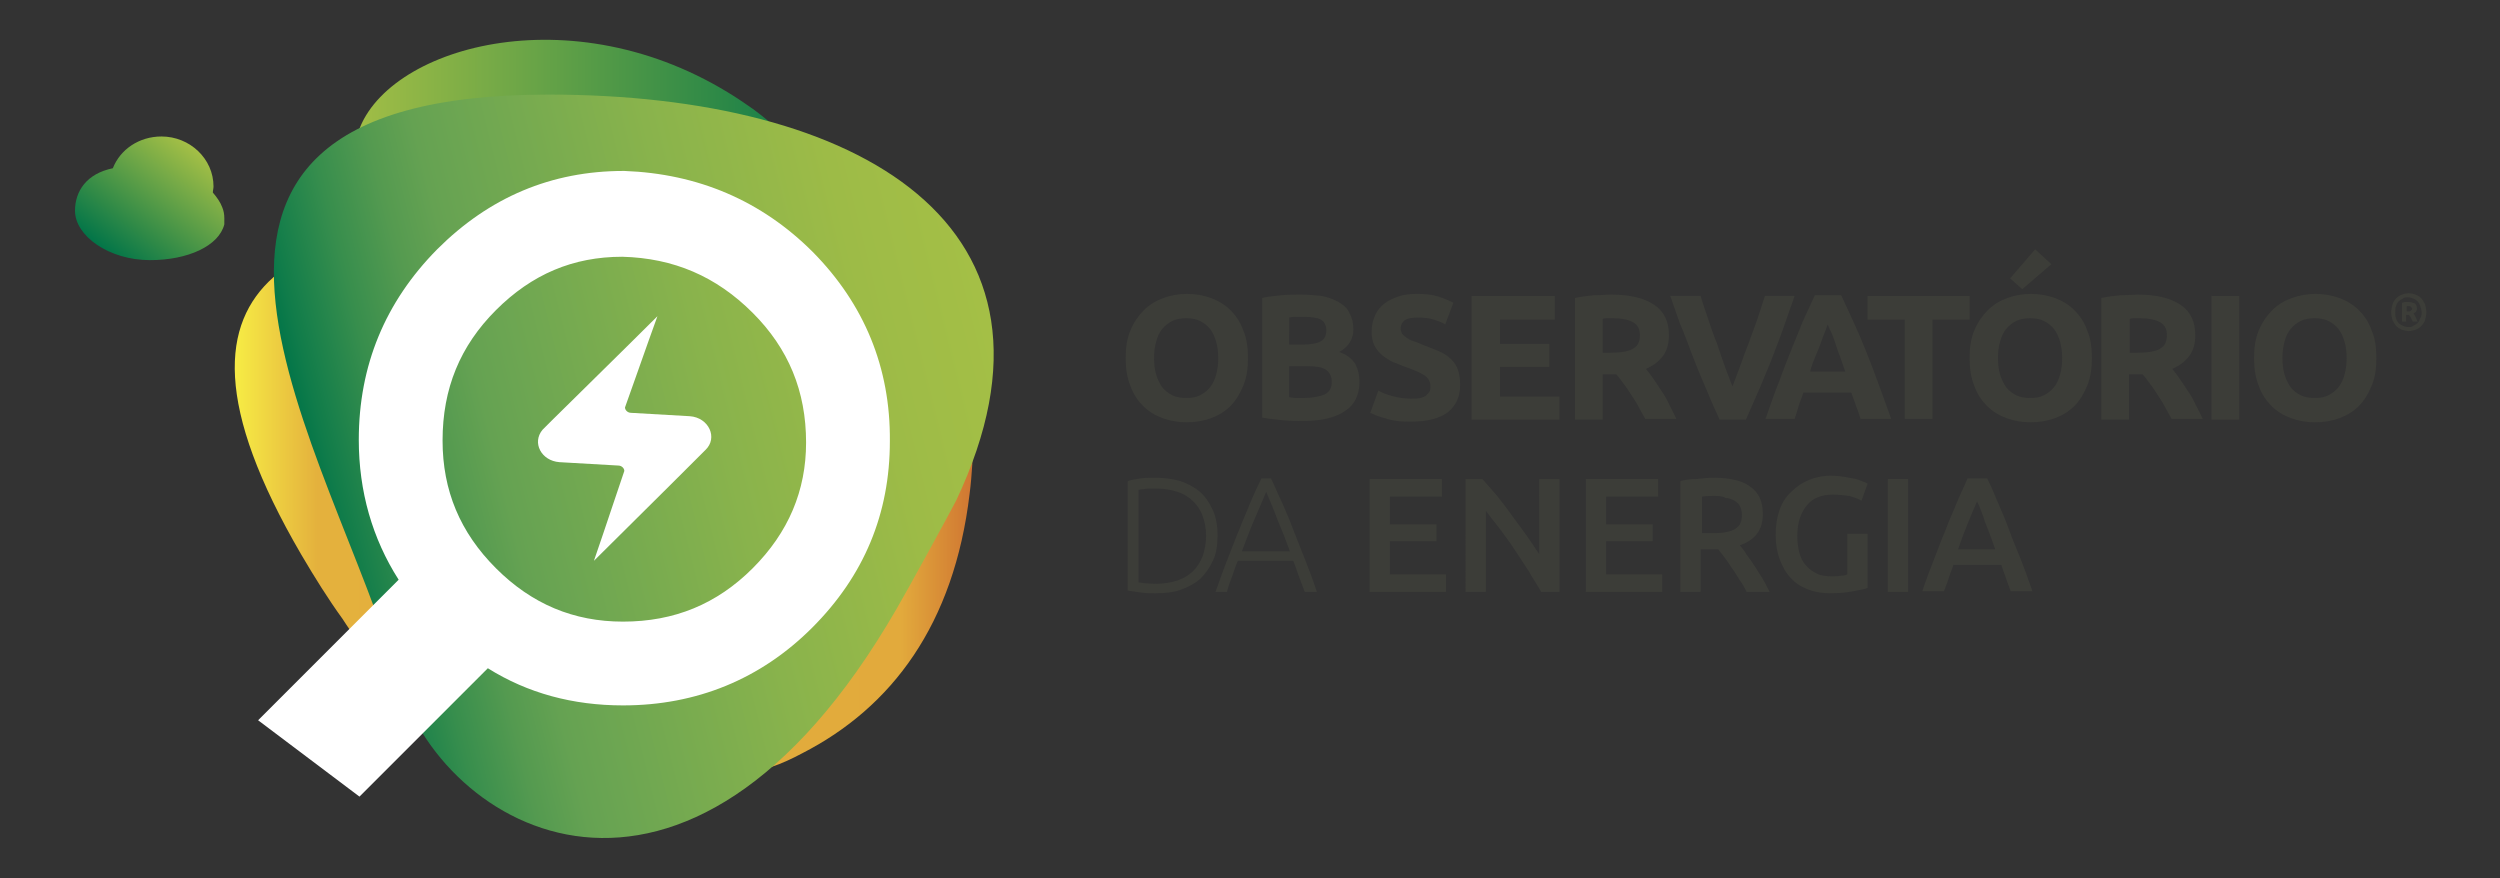
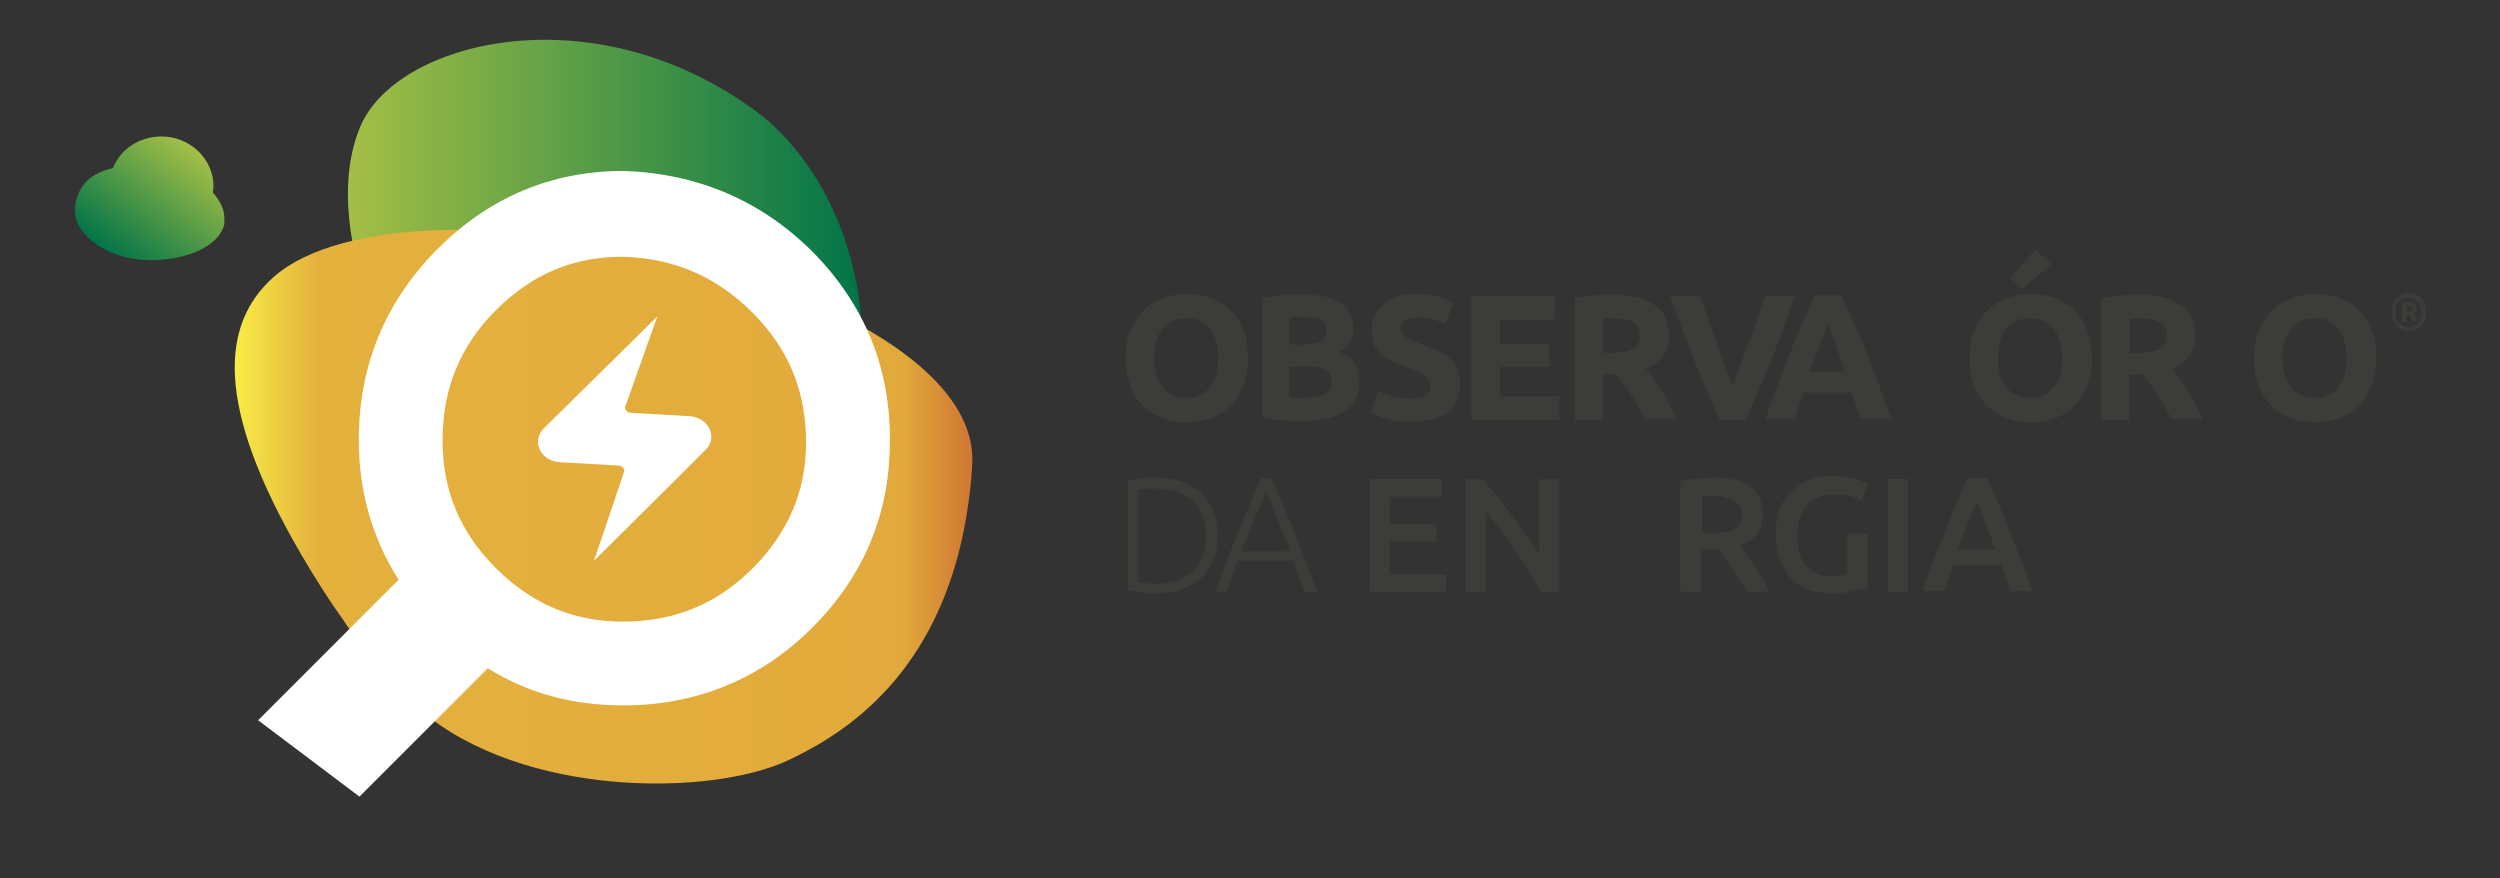
<svg xmlns="http://www.w3.org/2000/svg" version="1.1" x="0px" y="0px" viewBox="0 0 370 130" style="enable-background:new 0 0 370 130;" xml:space="preserve">
  <rect x="0" y="0" width="370" height="130" fill="#333333" stroke="none" />
  <style type="text/css">
	.gradiente-verde-fundo{fill:url(#verde-fundo);}
	.gradiente-laranja{fill:url(#laranja);}
	.grey{fill:#3C3D38;}
	.gradiente-verde{fill:url(#verde);}
	.gradiente-verde-nuvem{fill:url(#verde-nuvem);}
	.branco{fill:#FFFFFF;}
</style>
  <linearGradient id="verde-fundo" gradientUnits="userSpaceOnUse" x1="51.532" y1="40.441" x2="127.577" y2="40.441">
    <stop offset="0" style="stop-color:#A4BF46" />
    <stop offset="1" style="stop-color:#007448" />
  </linearGradient>
  <path id="emento-fundo" class="gradiente-verde-fundo swing3" d="M113.7,17.9c-0.7-0.6-1.5-1.2-2.3-1.8c0,0,0,0,0,0c-0.1-0.1-0.2-0.1-0.3-0.2c-24-17.1-52.6-9.7-57.8,2.9  c-6,14.4,4,36.9,14,46C77.2,74,109.4,79,120,70.7C131.4,61.9,130.4,32.7,113.7,17.9z" />
  <linearGradient id="laranja" gradientUnits="userSpaceOnUse" x1="34.751" y1="74.977" x2="143.903" y2="74.977">
    <stop offset="0" style="stop-color:#F7EC45" />
    <stop offset="0.112" style="stop-color:#E4B13D" />
    <stop offset="0.903" style="stop-color:#E2AA3C" />
    <stop offset="1" style="stop-color:#D07632" />
  </linearGradient>
  <path class="gradiente-laranja swing2" d="M40.5,41c-7.8,6.9-8.8,19,4.1,41.1c2,3.4,4,6.6,6.1,9.5c3,4.7,6.4,8.2,8.8,10.9c13.6,14.7,41.5,15.6,54.7,11  c1.5-0.5,3-1.2,4.5-2c13.3-6.8,22.5-19.1,24.8-38.4c0.2-1.5,0.3-2.9,0.4-4.4c0,0,0-0.1,0-0.1c0-0.1,0-0.2,0-0.3  C144.6,41.6,60.5,23.3,40.5,41z" />
  <g class="grey" id="observatorio">
    <path d="M184.7,53c0,1.6-0.2,2.9-0.7,4.1c-0.5,1.2-1.1,2.2-1.9,3c-0.8,0.8-1.8,1.4-2.9,1.8c-1.1,0.4-2.3,0.6-3.6,0.6   c-1.2,0-2.4-0.2-3.5-0.6c-1.1-0.4-2.1-1-2.9-1.8c-0.8-0.8-1.5-1.8-1.9-3c-0.5-1.2-0.7-2.6-0.7-4.1c0-1.6,0.2-2.9,0.7-4.1   c0.5-1.2,1.2-2.2,2-3c0.8-0.8,1.8-1.4,2.9-1.8c1.1-0.4,2.2-0.6,3.5-0.6c1.2,0,2.4,0.2,3.5,0.6c1.1,0.4,2.1,1,2.9,1.8   c0.8,0.8,1.5,1.8,1.9,3C184.5,50,184.7,51.4,184.7,53z M170.8,53c0,0.9,0.1,1.7,0.3,2.4c0.2,0.7,0.5,1.3,0.9,1.9   c0.4,0.5,0.9,0.9,1.5,1.2c0.6,0.3,1.3,0.4,2.1,0.4c0.8,0,1.4-0.1,2-0.4c0.6-0.3,1.1-0.7,1.5-1.2c0.4-0.5,0.7-1.1,0.9-1.9   c0.2-0.7,0.3-1.5,0.3-2.4c0-0.9-0.1-1.7-0.3-2.4c-0.2-0.7-0.5-1.4-0.9-1.9c-0.4-0.5-0.9-0.9-1.5-1.2c-0.6-0.3-1.3-0.4-2-0.4   c-0.8,0-1.5,0.1-2.1,0.4c-0.6,0.3-1.1,0.7-1.5,1.2c-0.4,0.5-0.7,1.1-0.9,1.9C170.9,51.3,170.8,52.1,170.8,53z" />
    <path d="M192.9,62.3c-1,0-2,0-3-0.1c-1-0.1-2-0.2-3.1-0.4V44.1c0.8-0.2,1.8-0.3,2.8-0.4c1-0.1,1.9-0.1,2.8-0.1   c1.2,0,2.2,0.1,3.2,0.2c1,0.2,1.8,0.5,2.5,0.9c0.7,0.4,1.3,0.9,1.6,1.6c0.4,0.7,0.6,1.5,0.6,2.4c0,1.5-0.7,2.6-2.1,3.4   c1.2,0.4,1.9,1,2.4,1.8c0.4,0.8,0.6,1.6,0.6,2.6c0,1.9-0.7,3.4-2.1,4.3C197.7,61.8,195.6,62.3,192.9,62.3z M190.8,51h2   c1.3,0,2.2-0.2,2.7-0.5c0.5-0.3,0.8-0.8,0.8-1.6c0-0.7-0.3-1.3-0.8-1.6c-0.6-0.3-1.4-0.4-2.5-0.4c-0.4,0-0.7,0-1.1,0   c-0.4,0-0.8,0-1.1,0.1V51z M190.8,54.1v4.7c0.3,0,0.6,0.1,1,0.1c0.3,0,0.7,0,1.2,0c1.2,0,2.2-0.2,3-0.5c0.8-0.4,1.1-1,1.1-1.9   c0-0.8-0.3-1.4-0.9-1.8c-0.6-0.4-1.5-0.5-2.7-0.5H190.8z" />
    <path d="M208.8,59c0.6,0,1.1,0,1.4-0.1c0.4-0.1,0.7-0.2,0.9-0.4c0.2-0.2,0.4-0.4,0.5-0.6s0.1-0.5,0.1-0.8   c0-0.6-0.3-1.1-0.8-1.5c-0.6-0.4-1.5-0.8-2.9-1.3c-0.6-0.2-1.2-0.5-1.8-0.7c-0.6-0.3-1.1-0.6-1.6-1c-0.5-0.4-0.9-0.9-1.2-1.5   c-0.3-0.6-0.4-1.3-0.4-2.1c0-0.8,0.2-1.6,0.5-2.3c0.3-0.7,0.8-1.3,1.3-1.7c0.6-0.5,1.3-0.8,2.1-1.1c0.8-0.3,1.8-0.4,2.8-0.4   c1.2,0,2.3,0.1,3.2,0.4c0.9,0.3,1.6,0.6,2.2,0.9l-1.2,3.2c-0.5-0.3-1.1-0.5-1.7-0.7c-0.6-0.2-1.4-0.3-2.2-0.3c-1,0-1.7,0.1-2.1,0.4   c-0.4,0.3-0.6,0.7-0.6,1.2c0,0.3,0.1,0.6,0.2,0.8c0.2,0.2,0.4,0.4,0.7,0.6c0.3,0.2,0.6,0.4,1,0.5c0.4,0.1,0.8,0.3,1.3,0.5   c1,0.4,1.8,0.7,2.5,1c0.7,0.3,1.3,0.7,1.8,1.2c0.5,0.5,0.8,1,1,1.6c0.2,0.6,0.3,1.4,0.3,2.2c0,1.7-0.6,3-1.8,4   c-1.2,0.9-3,1.4-5.4,1.4c-0.8,0-1.5,0-2.2-0.1c-0.6-0.1-1.2-0.2-1.7-0.4c-0.5-0.1-0.9-0.3-1.3-0.4c-0.4-0.2-0.7-0.3-0.9-0.4   l1.2-3.3c0.5,0.3,1.2,0.6,2,0.8C206.7,58.8,207.7,59,208.8,59z" />
    <path d="M217.8,62.1V43.8h12.3v3.5H222v3.6h7.3v3.4H222v4.4h8.8v3.4H217.8z" />
    <path d="M238.5,43.6c2.7,0,4.8,0.5,6.3,1.5c1.5,1,2.2,2.5,2.2,4.5c0,1.3-0.3,2.3-0.9,3.1c-0.6,0.8-1.4,1.4-2.5,1.9   c0.4,0.5,0.8,1,1.2,1.6c0.4,0.6,0.8,1.2,1.2,1.8c0.4,0.6,0.8,1.3,1.1,2c0.4,0.7,0.7,1.4,1,2h-4.6c-0.3-0.6-0.7-1.2-1-1.8   c-0.3-0.6-0.7-1.2-1.1-1.8c-0.4-0.6-0.7-1.1-1.1-1.6c-0.4-0.5-0.7-1-1.1-1.4h-2v6.7h-4.1v-18c0.9-0.2,1.8-0.3,2.8-0.4   C236.9,43.7,237.7,43.6,238.5,43.6z M238.7,47.1c-0.3,0-0.6,0-0.8,0c-0.2,0-0.5,0-0.7,0.1v5h1.2c1.5,0,2.7-0.2,3.3-0.6   c0.7-0.4,1-1,1-2c0-0.9-0.3-1.5-1-1.9C241,47.3,240,47.1,238.7,47.1z" />
    <path d="M254.5,62.1c-0.7-1.5-1.4-3.1-2.1-4.8c-0.7-1.6-1.4-3.3-2-4.9c-0.6-1.6-1.2-3.2-1.8-4.6c-0.5-1.5-1-2.8-1.4-4   h4.5c0.3,1.1,0.7,2.2,1.1,3.4c0.4,1.2,0.8,2.4,1.3,3.6c0.4,1.2,0.8,2.4,1.2,3.5c0.4,1.1,0.8,2.1,1.1,2.9c0.3-0.8,0.7-1.8,1.1-2.9   c0.4-1.1,0.8-2.3,1.3-3.5c0.4-1.2,0.9-2.4,1.3-3.6c0.4-1.2,0.8-2.4,1.1-3.4h4.4c-0.4,1.2-0.9,2.5-1.4,4c-0.5,1.5-1.1,3-1.7,4.6   c-0.6,1.6-1.3,3.2-2,4.9c-0.7,1.6-1.4,3.2-2.1,4.8H254.5z" />
    <path d="M275.4,62.1c-0.2-0.6-0.4-1.3-0.7-2c-0.2-0.7-0.5-1.3-0.7-2h-7.1c-0.2,0.7-0.5,1.3-0.7,2   c-0.2,0.7-0.4,1.3-0.6,1.9h-4.3c0.7-2,1.3-3.8,2-5.5c0.6-1.7,1.2-3.2,1.8-4.7c0.6-1.5,1.2-2.9,1.7-4.2c0.6-1.3,1.2-2.6,1.8-3.9h3.9   c0.6,1.3,1.2,2.6,1.8,3.9c0.6,1.3,1.2,2.7,1.8,4.2c0.6,1.5,1.2,3,1.8,4.7c0.6,1.7,1.3,3.5,2,5.5H275.4z M270.5,48   c-0.1,0.3-0.2,0.6-0.4,1.1c-0.2,0.5-0.4,1-0.6,1.6c-0.2,0.6-0.5,1.3-0.8,2c-0.3,0.7-0.6,1.5-0.8,2.3h5.2c-0.3-0.8-0.5-1.5-0.8-2.3   c-0.3-0.7-0.5-1.4-0.7-2c-0.2-0.6-0.4-1.1-0.6-1.6C270.7,48.6,270.6,48.2,270.5,48z" />
-     <path d="M291.5,43.8v3.5H286v14.7h-4.1V47.3h-5.5v-3.5H291.5z" />
    <path d="M309.6,53c0,1.6-0.2,2.9-0.7,4.1c-0.5,1.2-1.1,2.2-1.9,3c-0.8,0.8-1.8,1.4-2.9,1.8c-1.1,0.4-2.3,0.6-3.6,0.6   c-1.2,0-2.4-0.2-3.5-0.6c-1.1-0.4-2.1-1-2.9-1.8c-0.8-0.8-1.5-1.8-1.9-3c-0.5-1.2-0.7-2.6-0.7-4.1c0-1.6,0.2-2.9,0.7-4.1   c0.5-1.2,1.2-2.2,2-3c0.8-0.8,1.8-1.4,2.9-1.8c1.1-0.4,2.2-0.6,3.5-0.6c1.2,0,2.4,0.2,3.5,0.6c1.1,0.4,2.1,1,2.9,1.8   c0.8,0.8,1.5,1.8,1.9,3C309.4,50,309.6,51.4,309.6,53z M295.7,53c0,0.9,0.1,1.7,0.3,2.4c0.2,0.7,0.5,1.3,0.9,1.9   c0.4,0.5,0.9,0.9,1.5,1.2c0.6,0.3,1.3,0.4,2.1,0.4c0.8,0,1.4-0.1,2-0.4c0.6-0.3,1.1-0.7,1.5-1.2c0.4-0.5,0.7-1.1,0.9-1.9   c0.2-0.7,0.3-1.5,0.3-2.4c0-0.9-0.1-1.7-0.3-2.4c-0.2-0.7-0.5-1.4-0.9-1.9c-0.4-0.5-0.9-0.9-1.5-1.2c-0.6-0.3-1.3-0.4-2-0.4   c-0.8,0-1.5,0.1-2.1,0.4c-0.6,0.3-1.1,0.7-1.5,1.2c-0.4,0.5-0.7,1.1-0.9,1.9C295.8,51.3,295.7,52.1,295.7,53z M303.6,39.1l-4.3,3.7   l-1.8-1.6l3.7-4.3L303.6,39.1z" />
    <path d="M316.4,43.6c2.7,0,4.8,0.5,6.3,1.5c1.5,1,2.2,2.5,2.2,4.5c0,1.3-0.3,2.3-0.9,3.1c-0.6,0.8-1.4,1.4-2.5,1.9   c0.4,0.5,0.8,1,1.2,1.6c0.4,0.6,0.8,1.2,1.2,1.8c0.4,0.6,0.8,1.3,1.1,2c0.4,0.7,0.7,1.4,1,2h-4.6c-0.3-0.6-0.7-1.2-1-1.8   c-0.3-0.6-0.7-1.2-1.1-1.8c-0.4-0.6-0.7-1.1-1.1-1.6c-0.4-0.5-0.7-1-1.1-1.4h-2v6.7h-4.1v-18c0.9-0.2,1.8-0.3,2.8-0.4   C314.8,43.7,315.7,43.6,316.4,43.6z M316.7,47.1c-0.3,0-0.6,0-0.8,0c-0.2,0-0.5,0-0.7,0.1v5h1.2c1.5,0,2.7-0.2,3.3-0.6   c0.7-0.4,1-1,1-2c0-0.9-0.3-1.5-1-1.9C319,47.3,318,47.1,316.7,47.1z" />
-     <path d="M327.3,43.8h4.1v18.3h-4.1V43.8z" />
    <path d="M351.7,53c0,1.6-0.2,2.9-0.7,4.1c-0.5,1.2-1.1,2.2-1.9,3c-0.8,0.8-1.8,1.4-2.9,1.8c-1.1,0.4-2.3,0.6-3.6,0.6   c-1.2,0-2.4-0.2-3.5-0.6c-1.1-0.4-2.1-1-2.9-1.8c-0.8-0.8-1.5-1.8-1.9-3c-0.5-1.2-0.7-2.6-0.7-4.1c0-1.6,0.2-2.9,0.7-4.1   c0.5-1.2,1.2-2.2,2-3c0.8-0.8,1.8-1.4,2.9-1.8c1.1-0.4,2.3-0.6,3.5-0.6c1.2,0,2.4,0.2,3.5,0.6c1.1,0.4,2.1,1,2.9,1.8   c0.8,0.8,1.5,1.8,1.9,3C351.5,50,351.7,51.4,351.7,53z M337.8,53c0,0.9,0.1,1.7,0.3,2.4c0.2,0.7,0.5,1.3,0.9,1.9   c0.4,0.5,0.9,0.9,1.5,1.2c0.6,0.3,1.3,0.4,2.1,0.4c0.8,0,1.4-0.1,2-0.4c0.6-0.3,1.1-0.7,1.5-1.2c0.4-0.5,0.7-1.1,0.9-1.9   c0.2-0.7,0.3-1.5,0.3-2.4c0-0.9-0.1-1.7-0.3-2.4c-0.2-0.7-0.5-1.4-0.9-1.9c-0.4-0.5-0.9-0.9-1.5-1.2c-0.6-0.3-1.3-0.4-2-0.4   c-0.8,0-1.5,0.1-2.1,0.4c-0.6,0.3-1.1,0.7-1.5,1.2c-0.4,0.5-0.7,1.1-0.9,1.9C337.9,51.3,337.8,52.1,337.8,53z" />
    <path d="M359.1,46.2c0,0.4-0.1,0.8-0.2,1.2c-0.1,0.3-0.3,0.6-0.6,0.9c-0.2,0.2-0.5,0.4-0.8,0.5c-0.3,0.1-0.7,0.2-1,0.2   c-0.3,0-0.7-0.1-1-0.2c-0.3-0.1-0.6-0.3-0.8-0.5c-0.2-0.2-0.4-0.5-0.6-0.9c-0.1-0.3-0.2-0.7-0.2-1.2c0-0.4,0.1-0.8,0.2-1.2   c0.1-0.3,0.3-0.6,0.6-0.9c0.2-0.2,0.5-0.4,0.8-0.5c0.3-0.1,0.6-0.2,1-0.2c0.3,0,0.7,0.1,1,0.2c0.3,0.1,0.6,0.3,0.8,0.5   c0.2,0.2,0.4,0.5,0.6,0.9C359,45.4,359.1,45.8,359.1,46.2z M358.4,46.2c0-0.3-0.1-0.6-0.2-0.9c-0.1-0.3-0.2-0.5-0.4-0.7   c-0.2-0.2-0.4-0.3-0.6-0.4c-0.2-0.1-0.5-0.2-0.8-0.2c-0.3,0-0.6,0-0.8,0.2c-0.2,0.1-0.4,0.2-0.6,0.4c-0.2,0.2-0.3,0.4-0.4,0.7   c-0.1,0.3-0.1,0.6-0.1,0.9c0,0.3,0,0.6,0.1,0.9c0.1,0.3,0.2,0.5,0.4,0.7c0.2,0.2,0.4,0.3,0.6,0.4c0.2,0.1,0.5,0.2,0.8,0.2   c0.3,0,0.6,0,0.8-0.2c0.2-0.1,0.4-0.2,0.6-0.4c0.2-0.2,0.3-0.4,0.4-0.7C358.4,46.8,358.4,46.5,358.4,46.2z M357.1,47.6   c-0.1-0.2-0.2-0.4-0.3-0.6c-0.1-0.2-0.2-0.3-0.3-0.4h-0.4v1h-0.6v-2.8c0.2,0,0.3-0.1,0.5-0.1c0.2,0,0.3,0,0.4,0   c0.4,0,0.7,0.1,1,0.2c0.2,0.2,0.3,0.4,0.3,0.7c0,0.2,0,0.3-0.1,0.5c-0.1,0.1-0.2,0.2-0.4,0.3c0.1,0.1,0.2,0.3,0.3,0.5   c0.1,0.2,0.2,0.4,0.3,0.7H357.1z M356.1,46.1h0.2c0.2,0,0.4,0,0.5-0.1c0.1-0.1,0.2-0.2,0.2-0.3c0-0.1-0.1-0.2-0.2-0.3   c-0.1-0.1-0.2-0.1-0.4-0.1c0,0-0.1,0-0.1,0c0,0-0.1,0-0.1,0V46.1z" />
  </g>
  <g class="grey" id="da-energia">
    <path d="M180.2,79.3c0,1.4-0.2,2.7-0.7,3.7c-0.5,1.1-1.1,1.9-1.9,2.7c-0.8,0.7-1.8,1.2-2.9,1.6   c-1.1,0.4-2.4,0.5-3.7,0.5c-0.7,0-1.4,0-2.1-0.1c-0.7-0.1-1.4-0.2-2-0.3V71.2c0.6-0.2,1.2-0.3,2-0.4c0.7-0.1,1.4-0.1,2.1-0.1   c1.4,0,2.6,0.2,3.7,0.5c1.1,0.4,2.1,0.9,2.9,1.6c0.8,0.7,1.4,1.6,1.9,2.7C180,76.6,180.2,77.9,180.2,79.3z M168.5,86.2   c0.1,0,0.3,0,0.7,0.1c0.4,0,1,0.1,1.9,0.1c1.2,0,2.3-0.2,3.2-0.5c0.9-0.3,1.7-0.8,2.3-1.4c0.6-0.6,1.1-1.4,1.4-2.2   c0.3-0.9,0.5-1.9,0.5-3c0-1.1-0.2-2.1-0.5-2.9c-0.3-0.9-0.8-1.6-1.4-2.2c-0.6-0.6-1.4-1.1-2.3-1.4c-0.9-0.3-2-0.5-3.2-0.5   c-0.9,0-1.5,0-1.9,0.1c-0.4,0-0.6,0.1-0.7,0.1V86.2z" />
    <path d="M193.1,87.6c-0.3-0.8-0.6-1.6-0.9-2.4c-0.3-0.8-0.5-1.5-0.8-2.2h-8.2c-0.3,0.7-0.6,1.5-0.8,2.2   c-0.3,0.8-0.6,1.5-0.8,2.4h-1.7c0.6-1.7,1.2-3.4,1.8-4.9c0.6-1.5,1.1-2.9,1.7-4.3c0.5-1.3,1.1-2.6,1.6-3.9c0.5-1.2,1.1-2.5,1.7-3.7   h1.4c0.6,1.2,1.1,2.5,1.7,3.7c0.5,1.2,1.1,2.5,1.6,3.9c0.5,1.3,1.1,2.8,1.7,4.3c0.6,1.5,1.2,3.1,1.8,4.9H193.1z M187.4,72.8   c-0.6,1.4-1.2,2.8-1.8,4.2c-0.6,1.4-1.2,3-1.8,4.6h7.1c-0.6-1.7-1.2-3.2-1.8-4.6C188.6,75.6,188,74.2,187.4,72.8z" />
    <path d="M202.7,87.6V70.9h10.7v2.6h-7.7v4.1h6.9v2.5h-6.9v4.9h8.3v2.6H202.7z" />
    <path d="M228.1,87.6c-0.5-0.9-1.2-1.9-1.8-3c-0.7-1.1-1.4-2.1-2.1-3.2c-0.7-1.1-1.5-2.1-2.2-3.1   c-0.8-1-1.5-1.9-2.1-2.7v12h-3V70.9h2.5c0.6,0.7,1.3,1.5,2.1,2.4c0.7,0.9,1.5,1.9,2.2,2.9c0.7,1,1.5,2,2.2,3c0.7,1,1.3,1.9,1.9,2.8   V70.9h3v16.7H228.1z" />
-     <path d="M234.7,87.6V70.9h10.7v2.6h-7.7v4.1h6.9v2.5h-6.9v4.9h8.3v2.6H234.7z" />
    <path d="M253.5,70.7c2.4,0,4.3,0.4,5.5,1.3c1.3,0.9,1.9,2.2,1.9,4.1c0,2.3-1.1,3.8-3.4,4.6c0.3,0.4,0.7,0.8,1,1.4   c0.4,0.5,0.8,1.1,1.2,1.7c0.4,0.6,0.8,1.3,1.2,1.9c0.4,0.7,0.7,1.3,1,1.9h-3.4c-0.3-0.6-0.6-1.2-1-1.7c-0.4-0.6-0.7-1.2-1.1-1.7   c-0.4-0.6-0.7-1.1-1.1-1.6c-0.4-0.5-0.7-0.9-1-1.3c-0.2,0-0.4,0-0.6,0c-0.2,0-0.3,0-0.5,0h-1.5v6.3h-3V71.2   c0.7-0.2,1.5-0.3,2.4-0.3C252.1,70.8,252.8,70.7,253.5,70.7z M253.7,73.4c-0.6,0-1.2,0-1.8,0.1v5.4h1.3c0.7,0,1.4,0,2-0.1   c0.6-0.1,1-0.2,1.4-0.4c0.4-0.2,0.7-0.5,0.9-0.8c0.2-0.4,0.3-0.8,0.3-1.4c0-0.5-0.1-0.9-0.3-1.3c-0.2-0.4-0.5-0.6-0.8-0.8   c-0.4-0.2-0.8-0.4-1.3-0.4C254.9,73.4,254.3,73.4,253.7,73.4z" />
    <path d="M271.3,73.2c-1.7,0-3,0.5-3.9,1.6c-0.9,1.1-1.4,2.6-1.4,4.5c0,0.9,0.1,1.7,0.3,2.5c0.2,0.7,0.5,1.4,1,1.9   c0.4,0.5,1,0.9,1.6,1.2c0.6,0.3,1.4,0.4,2.2,0.4c0.5,0,1,0,1.4-0.1c0.4,0,0.7-0.1,0.9-0.2v-6h3v8c-0.4,0.2-1.1,0.3-2.1,0.5   c-1,0.2-2.1,0.3-3.5,0.3c-1.2,0-2.3-0.2-3.3-0.6c-1-0.4-1.8-0.9-2.5-1.7c-0.7-0.7-1.2-1.7-1.6-2.7c-0.4-1.1-0.6-2.3-0.6-3.7   c0-1.4,0.2-2.6,0.6-3.7c0.4-1.1,1-2,1.8-2.7c0.7-0.7,1.6-1.3,2.6-1.7c1-0.4,2.1-0.6,3.2-0.6c0.8,0,1.5,0.1,2.1,0.2   c0.6,0.1,1.1,0.2,1.6,0.3c0.4,0.1,0.8,0.3,1.1,0.4c0.3,0.1,0.5,0.2,0.6,0.3l-0.9,2.5c-0.5-0.3-1.1-0.5-1.8-0.7   C272.9,73.3,272.1,73.2,271.3,73.2z" />
    <path d="M279.4,70.9h3v16.7h-3V70.9z" />
    <path d="M297.6,87.6c-0.2-0.7-0.5-1.3-0.7-2c-0.2-0.6-0.5-1.3-0.7-2h-7.1c-0.2,0.7-0.5,1.3-0.7,2   c-0.2,0.7-0.5,1.3-0.7,1.9h-3.2c0.6-1.8,1.2-3.4,1.8-4.9c0.6-1.5,1.1-2.9,1.7-4.3c0.5-1.4,1.1-2.6,1.6-3.9c0.5-1.2,1.1-2.4,1.6-3.6   h2.9c0.6,1.2,1.1,2.4,1.6,3.6c0.5,1.2,1.1,2.5,1.6,3.9c0.5,1.4,1.1,2.8,1.7,4.3c0.6,1.5,1.2,3.2,1.8,4.9H297.6z M292.6,74.2   c-0.4,0.9-0.8,1.9-1.3,3.1c-0.5,1.2-1,2.5-1.5,4h5.5c-0.5-1.4-1-2.8-1.5-4C293.4,76,293,75,292.6,74.2z" />
  </g>
  <linearGradient id="verde" gradientUnits="userSpaceOnUse" x1="-1659.769" y1="-90.43" x2="-1557.427" y2="-90.43" gradientTransform="matrix(-0.981 0.217 0.25 1.005 -1457.871 505.09)">
    <stop offset="0" style="stop-color:#A4BF46" />
    <stop offset="0.166" style="stop-color:#9DBB47" />
    <stop offset="0.409" style="stop-color:#89B34C" />
    <stop offset="0.681" style="stop-color:#6BA552" />
    <stop offset="0.733" style="stop-color:#65A252" />
    <stop offset="0.802" style="stop-color:#549A50" />
    <stop offset="0.882" style="stop-color:#378E4D" />
    <stop offset="0.969" style="stop-color:#107C4A" />
    <stop offset="1" style="stop-color:#007448" />
  </linearGradient>
-   <path class="gradiente-verde swing1" d="M58.8,100.2C49.7,67.6,12.4,14,81.2,14c45.7,0,79.7,19.2,60.3,60.1c-0.7,1.4-7.6,14-8.8,16  C101.5,144.1,65.1,122.8,58.8,100.2z" />
  <linearGradient id="verde-nuvem" gradientUnits="userSpaceOnUse" x1="29.167" y1="22.317" x2="16.664" y2="38.301">
    <stop offset="0" style="stop-color:#A4BF46" />
    <stop offset="1" style="stop-color:#007448" />
  </linearGradient>
  <path class="gradiente-verde-nuvem cloud" d="M33.2,32.3c0-0.6-0.1-1.1-0.3-1.6c-0.3-0.8-0.8-1.5-1.4-2.2c0-0.3,0.1-0.6,0.1-0.9c0-4.1-3.5-7.4-7.7-7.4  c-3.3,0-6.1,1.9-7.2,4.7c-3.9,0.8-5.6,3.4-5.6,6.3v0c0,0,0,0,0,0c0,3.7,5,7.3,11.1,7.3c5.6,0,10.2-2.1,11-5.3  C33.2,33,33.2,32.6,33.2,32.3z" />
  <path class="branco" d="M120.3,37.3c-7.6-7.6-17-11.6-27.9-12h-0.1c-10.7,0-19.9,3.9-27.6,11.6C57,44.7,53.1,54.1,53.1,65.1  c0,7.6,2,14.6,5.9,20.7l-20.8,20.8l15,11.3l19-19c5.9,3.7,12.6,5.5,20,5.5c10.9,0,20.4-3.9,28-11.5c7.7-7.7,11.5-16.9,11.5-27.6  C131.8,54.4,127.9,45,120.3,37.3z M111.4,84.1c-5.3,5.3-11.6,7.9-19.2,7.9c-7.3,0-13.5-2.6-18.8-7.9c-5.3-5.3-7.9-11.5-7.9-18.9  c0-7.7,2.6-14,7.9-19.3c5.3-5.3,11.4-7.9,18.7-7.9c7.6,0.2,13.9,2.9,19.3,8.3c5.3,5.3,7.9,11.6,7.9,19.2  C119.3,72.6,116.7,78.8,111.4,84.1z" />
  <path class="branco flash" d="M102.1,61.6l-8.7-0.5c-0.5,0-0.9-0.4-0.9-0.8c0.7-1.9,3.2-9.1,4.8-13.5c-4.9,4.9-13.7,13.5-15.7,15.5  c-0.5,0.5-0.9,0.9-1.3,1.3c-1.6,1.9-0.2,4.6,2.5,4.8l8.7,0.5c0.5,0,0.9,0.4,0.9,0.8c-0.6,1.7-2.8,8.4-4.5,13.3  c8-7.9,16.5-16.4,16.5-16.4C106.3,64.8,104.9,61.8,102.1,61.6z" />
</svg>